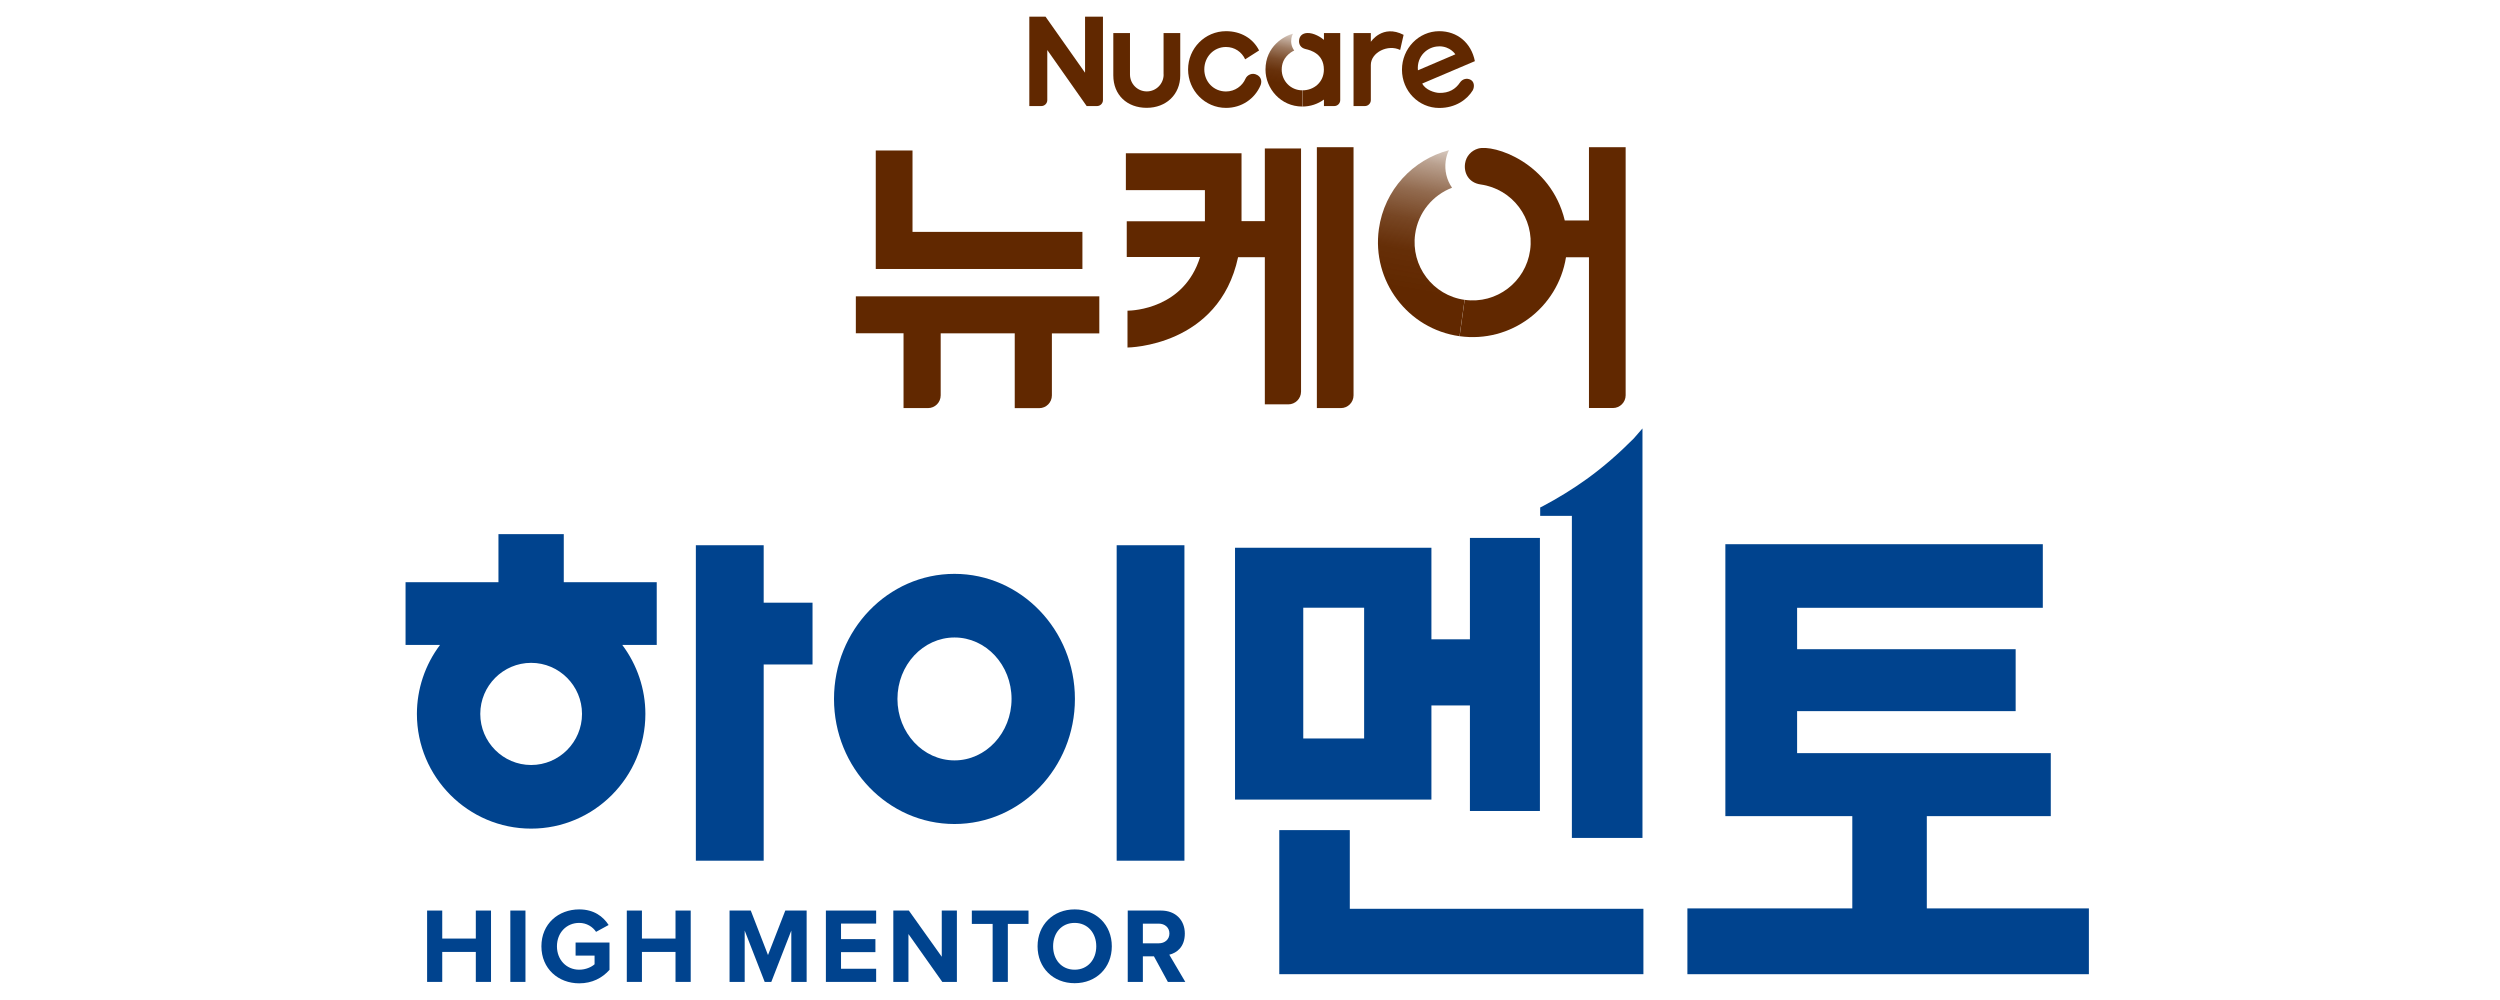
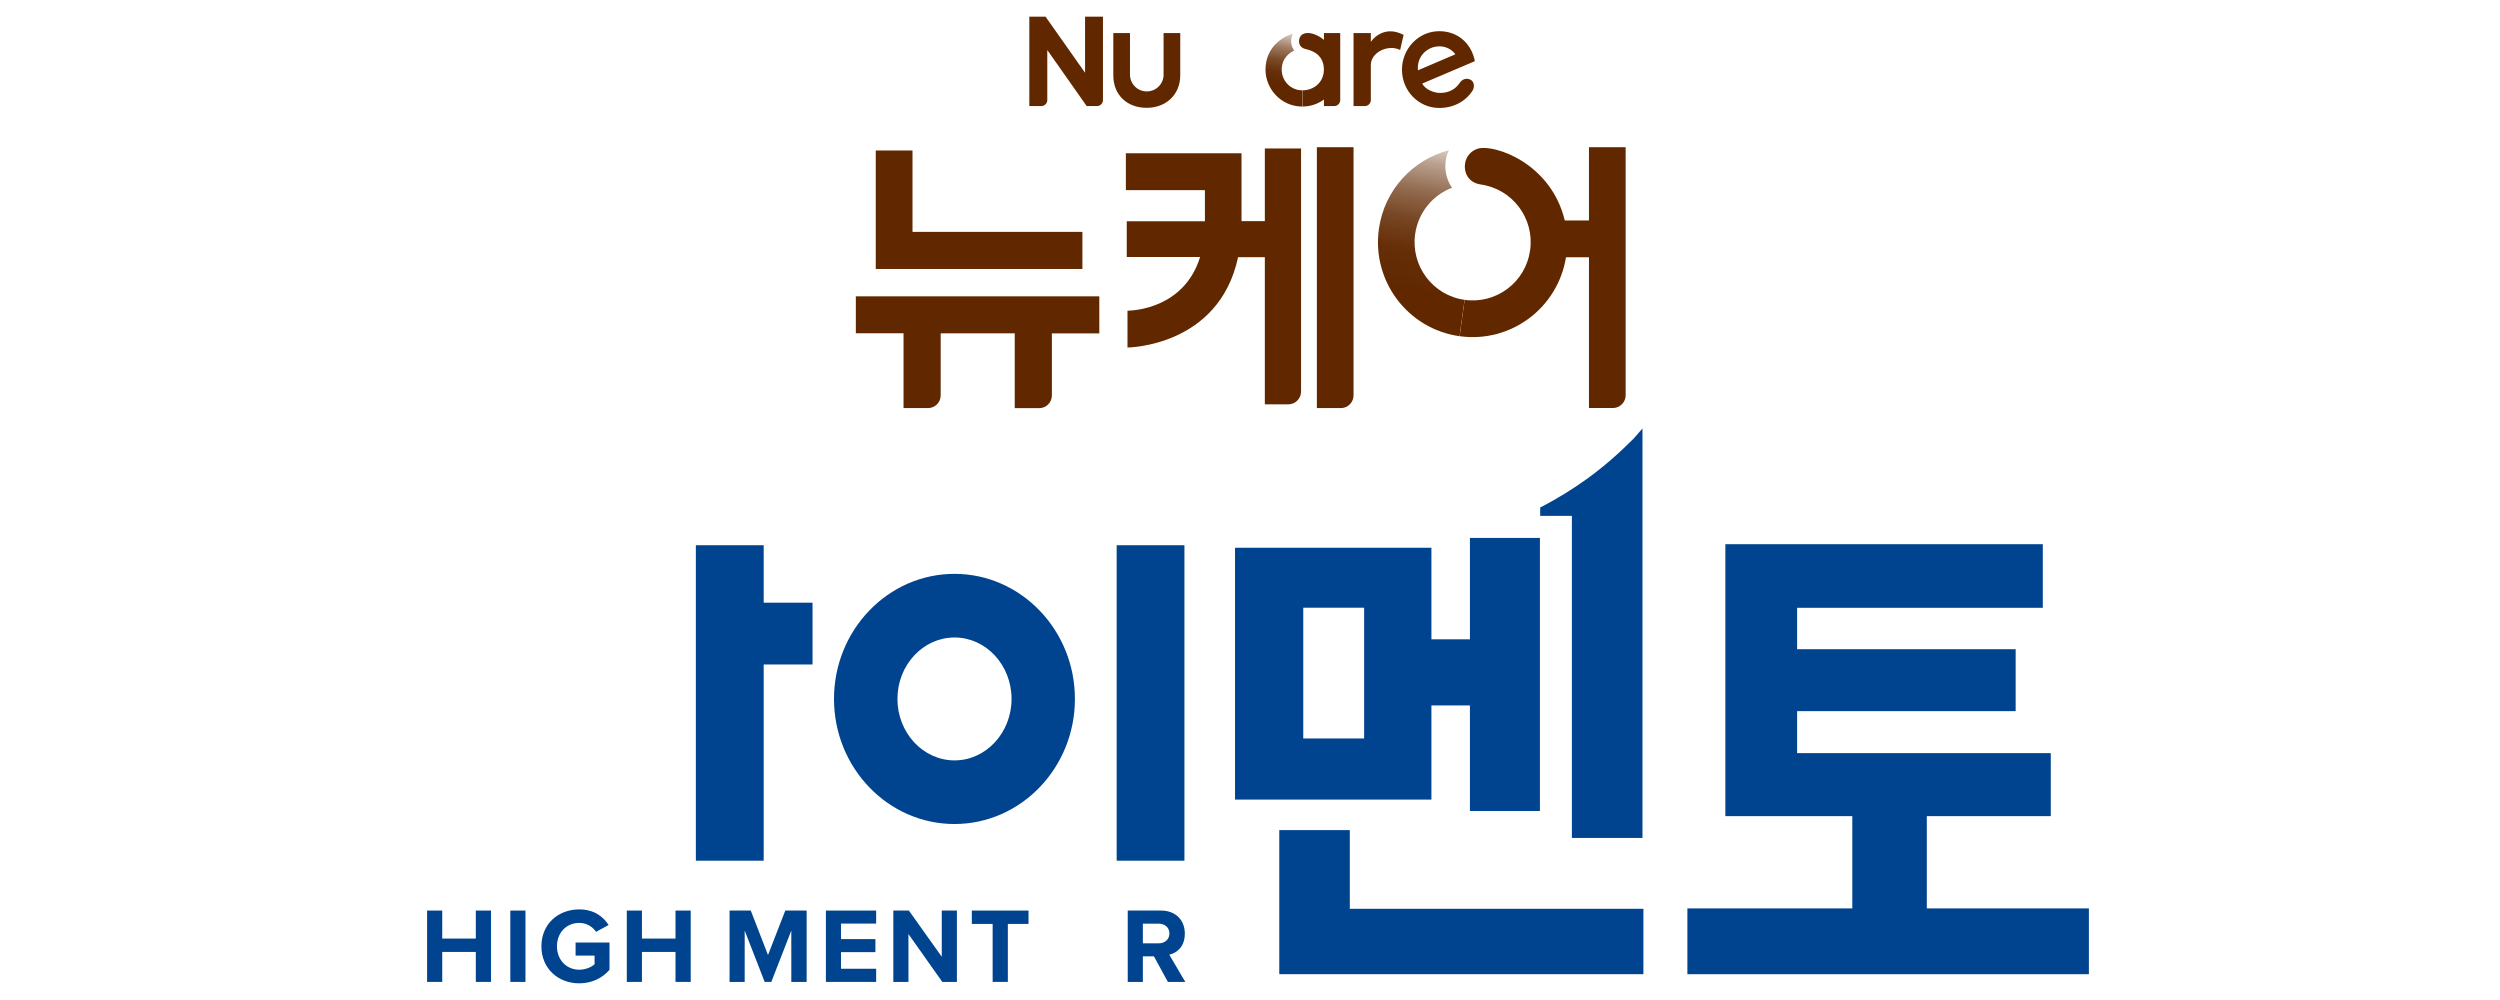
<svg xmlns="http://www.w3.org/2000/svg" width="450" height="180" viewBox="0 0 450 180" fill="none">
  <g clip-path="url(#clip0_1516_2421)">
    <path d="M85.647 176.744V171.347H79.603V176.744H76.879V163.9H79.603V168.942H85.647V163.9H88.383V176.744H85.647Z" fill="#00438E" />
    <path d="M91.859 176.744V163.9H94.583V176.744H91.859Z" fill="#00438E" />
    <path d="M104.263 163.692C106.914 163.692 108.58 164.987 109.553 166.5L107.291 167.733C106.695 166.83 105.601 166.122 104.263 166.122C101.94 166.122 100.25 167.917 100.25 170.334C100.25 172.751 101.94 174.546 104.263 174.546C105.43 174.546 106.464 174.07 107.023 173.569V172.007H103.606V169.662H109.711V174.57C108.41 176.035 106.586 177 104.263 177C100.518 177 97.453 174.387 97.453 170.334C97.453 166.281 100.518 163.692 104.263 163.692Z" fill="#00438E" />
    <path d="M121.592 176.744V171.347H115.548V176.744H112.824V163.9H115.548V168.942H121.592V163.9H124.328V176.744H121.592Z" fill="#00438E" />
    <path d="M142.435 176.744V167.502L138.835 176.744H137.644L134.044 167.502V176.744H131.32V163.9H135.139L138.24 171.909L141.353 163.9H145.195V176.744H142.447H142.435Z" fill="#00438E" />
    <path d="M148.66 176.744V163.9H157.707V166.244H151.384V169.04H157.574V171.384H151.384V174.375H157.707V176.744H148.66Z" fill="#00438E" />
    <path d="M169.613 176.744L163.521 168.124V176.744H160.797V163.9H163.594L169.516 172.214V163.9H172.24V176.744H169.613Z" fill="#00438E" />
    <path d="M178.675 176.744V166.305H174.93V163.9H185.132V166.305H181.411V176.744H178.675Z" fill="#00438E" />
-     <path d="M193.438 163.692C197.305 163.692 200.126 166.464 200.126 170.334C200.126 174.204 197.305 176.976 193.438 176.976C189.571 176.976 186.762 174.204 186.762 170.334C186.762 166.464 189.583 163.692 193.438 163.692ZM193.438 166.122C191.079 166.122 189.559 167.929 189.559 170.334C189.559 172.739 191.079 174.546 193.438 174.546C195.797 174.546 197.329 172.715 197.329 170.334C197.329 167.953 195.797 166.122 193.438 166.122Z" fill="#00438E" />
    <path d="M210.215 176.744L207.71 172.141H205.716V176.744H202.992V163.9H208.975C211.638 163.9 213.268 165.646 213.268 168.039C213.268 170.432 211.845 171.518 210.471 171.848L213.353 176.744H210.228H210.215ZM208.574 166.256H205.716V169.797H208.574C209.668 169.797 210.495 169.101 210.495 168.026C210.495 166.952 209.668 166.256 208.574 166.256Z" fill="#00438E" />
    <path d="M137.463 98.143H125.254V154.926H137.463V119.606H146.255V108.484H137.463V98.143Z" fill="#00438E" />
    <path d="M213.197 98.143H201V154.926H213.197V98.143Z" fill="#00438E" />
    <path d="M171.803 103.295C159.849 103.295 150.121 113.392 150.121 125.808C150.121 138.225 159.849 148.322 171.803 148.322C183.757 148.322 193.485 138.225 193.485 125.808C193.485 113.392 183.757 103.295 171.803 103.295ZM182.079 125.808C182.079 131.901 177.47 136.87 171.815 136.87C166.161 136.87 161.54 131.913 161.54 125.808C161.54 119.704 166.148 114.747 171.815 114.747C177.482 114.747 182.079 119.704 182.079 125.808Z" fill="#00438E" />
-     <path d="M101.48 96.141H89.721V104.797H73V116.09H79.202C76.514 119.655 75.043 124.038 75.043 128.507C75.043 139.885 84.273 149.152 95.606 149.152C106.94 149.152 116.169 139.885 116.169 128.507C116.169 124.05 114.698 119.667 112.01 116.09H118.212V104.797H101.48V96.141ZM104.763 128.507C104.763 133.573 100.653 137.7 95.606 137.7C90.56 137.7 86.449 133.573 86.449 128.507C86.449 123.44 90.56 119.313 95.606 119.313C100.653 119.313 104.763 123.44 104.763 128.507Z" fill="#00438E" />
    <path d="M346.827 163.509V146.905H369.141V135.563H323.479V128.006H362.818V116.859H323.479V109.4H367.706V97.96H310.565V146.905H333.414V163.509H303.73V175.352H376V163.509H346.827Z" fill="#00438E" />
    <path d="M242.965 149.42H230.27V175.352H295.814V163.583H242.965V149.42Z" fill="#00438E" />
    <path d="M257.655 126.98H264.586V145.977H277.184V96.825H264.586V115.077H257.655V98.595H222.305V143.926H257.655V126.98ZM245.543 132.926H234.587V109.388H245.543V132.926Z" fill="#00438E" />
    <path d="M282.938 92.857V150.824H295.645V77.12L294.064 78.939C291.426 81.588 288.616 84.066 285.589 86.24C283.059 88.059 280.433 89.67 277.575 91.184L277.392 91.27L277.234 91.343V92.857H282.95H282.938Z" fill="#00438E" />
    <path d="M237.035 73.457H241.352C242.617 73.457 243.638 72.431 243.638 71.162V26.49H237.035V73.457Z" fill="#612800" />
    <path d="M227.67 39.809H223.475C223.475 36.086 223.475 27.588 223.475 27.588H202.656V34.218H216.884V39.822H202.814V46.256H216.02C213.151 55.535 204.006 55.913 202.948 55.925V62.554C203.106 62.554 219.425 62.371 222.855 46.292H227.67V72.785H231.902C233.154 72.785 234.188 71.748 234.188 70.49V26.722H227.67V39.809Z" fill="#612800" />
    <path d="M154.063 59.991H162.636V73.457H167.038C168.303 73.457 169.324 72.431 169.324 71.162V60.003H182.652V73.469H187.054C188.319 73.469 189.34 72.444 189.34 71.174V60.015H197.877V53.337H154.051V60.015L154.063 59.991Z" fill="#612800" />
    <path d="M194.835 41.739H164.252V27.088H157.637V48.417H194.835V41.739Z" fill="#612800" />
    <path d="M262.727 60.516C271.92 61.798 280.408 55.461 281.879 46.305H286.014V73.445H290.331C291.583 73.445 292.617 72.407 292.617 71.15V26.49H286.014V39.688H281.66C279.143 29.224 268.855 25.928 266.058 26.746C264.855 27.1 263.906 28.089 263.712 29.42C263.456 31.141 264.368 32.899 266.521 33.205C272.236 34.01 276.225 39.297 275.422 45.035C274.632 50.773 269.354 54.778 263.639 53.972L262.727 60.528V60.516Z" fill="#612800" />
    <path d="M263.628 53.972C257.913 53.178 253.924 47.88 254.727 42.141C255.274 38.21 257.925 35.109 261.367 33.791C260.394 32.386 259.992 30.689 260.224 28.98C260.321 28.297 260.515 27.637 260.807 27.039C254.338 28.724 249.182 34.157 248.197 41.226C246.896 50.578 253.402 59.221 262.716 60.516L263.628 53.959V53.972Z" fill="url(#paint0_linear_1516_2421)" />
    <path d="M195.285 13.06L188.196 3H185.277V19.091H187.442C188.026 19.091 188.512 18.615 188.512 18.017V9.007L195.601 19.091H197.462C198.046 19.091 198.532 18.615 198.532 18.017V3H195.31V13.06H195.285Z" fill="#612800" />
    <path d="M209.454 13.414C209.454 15.087 208.104 16.454 206.426 16.454C204.748 16.454 203.398 15.099 203.398 13.414V5.955H200.395V13.561C200.395 17.113 202.887 19.409 206.402 19.409C209.916 19.409 212.445 17.004 212.445 13.561V5.955H209.442V13.414H209.454Z" fill="#612800" />
-     <path d="M226.271 13.488C225.384 12.987 224.471 13.524 224.192 14.159C223.632 15.465 222.295 16.466 220.677 16.466C218.464 16.466 216.774 14.721 216.774 12.486C216.774 10.252 218.464 8.457 220.677 8.457C222.246 8.457 223.523 9.361 224.131 10.679L226.636 9.08C225.529 6.883 223.328 5.613 220.69 5.613C216.896 5.613 213.855 8.702 213.855 12.499C213.855 16.296 216.896 19.421 220.69 19.421C223.499 19.421 225.858 17.785 226.891 15.368C226.891 15.368 227.475 14.147 226.259 13.475L226.271 13.488Z" fill="#612800" />
    <path d="M234.431 19.177C235.878 19.177 237.215 18.713 238.31 17.919V19.091H240.17C240.754 19.091 241.24 18.615 241.24 18.017V5.955H238.31V7.176C237.823 6.748 236.498 5.881 235.282 5.943C234.443 5.991 233.944 6.455 233.847 7.176C233.737 7.945 234.102 8.628 235.026 8.836C235.89 9.031 238.298 9.666 238.298 12.523C238.298 14.806 236.498 16.259 234.443 16.259V19.177H234.431Z" fill="#612800" />
    <path d="M246.75 7.542V5.955H243.637V19.091H245.68C246.263 19.091 246.75 18.615 246.75 18.017V11.693C246.75 9.434 249.839 7.908 252.027 8.995L252.648 6.272C248.841 4.306 246.75 7.53 246.75 7.53V7.542Z" fill="#612800" />
    <path d="M264.723 14.367C264.017 13.976 263.215 14.232 262.789 14.867C262.011 16.027 260.831 16.772 259.044 16.723C258.229 16.698 256.563 16.186 256.004 15.038L265.477 11.009C264.832 7.725 262.327 5.613 259.068 5.613C255.371 5.613 252.355 8.726 252.355 12.547C252.355 16.369 255.347 19.433 259.068 19.433C262.023 19.433 264.102 17.907 265.112 16.235C265.452 15.539 265.343 14.708 264.723 14.367ZM259.044 8.335C261.062 8.335 261.962 9.776 261.962 9.776L255.225 12.657C254.982 10.069 257.001 8.348 259.032 8.348L259.044 8.335Z" fill="#612800" />
    <path d="M234.429 16.259C232.264 16.259 230.708 14.513 230.708 12.535C230.708 10.325 232.361 9.361 232.969 9.092C232.969 9.08 232.945 9.068 232.933 9.056C232.495 8.433 232.325 7.676 232.446 6.919C232.495 6.614 232.592 6.333 232.738 6.064C231.182 6.455 227.789 8.311 227.789 12.523C227.789 15.941 230.525 19.177 234.416 19.177V16.259H234.429Z" fill="url(#paint1_linear_1516_2421)" />
  </g>
  <defs>
    <linearGradient id="paint0_linear_1516_2421" x1="254.605" y1="55.718" x2="260.304" y2="23.567" gradientUnits="userSpaceOnUse">
      <stop offset="0.1" stop-color="#612800" />
      <stop offset="0.32" stop-color="#612800" stop-opacity="0.97" />
      <stop offset="0.49" stop-color="#612800" stop-opacity="0.86" />
      <stop offset="0.65" stop-color="#612800" stop-opacity="0.69" />
      <stop offset="0.81" stop-color="#612800" stop-opacity="0.44" />
      <stop offset="0.95" stop-color="#612800" stop-opacity="0.13" />
      <stop offset="1" stop-color="#612800" stop-opacity="0" />
    </linearGradient>
    <linearGradient id="paint1_linear_1516_2421" x1="230.744" y1="17.59" x2="232.962" y2="5.054" gradientUnits="userSpaceOnUse">
      <stop offset="0.2" stop-color="#612800" />
      <stop offset="0.36" stop-color="#612800" stop-opacity="0.96" />
      <stop offset="0.53" stop-color="#612800" stop-opacity="0.83" />
      <stop offset="0.7" stop-color="#612800" stop-opacity="0.62" />
      <stop offset="0.87" stop-color="#612800" stop-opacity="0.32" />
      <stop offset="1" stop-color="#612800" stop-opacity="0.05" />
    </linearGradient>
    <clipPath id="clip0_1516_2421">
      <rect width="303" height="174" fill="white" transform="translate(73 3)" />
    </clipPath>
  </defs>
</svg>